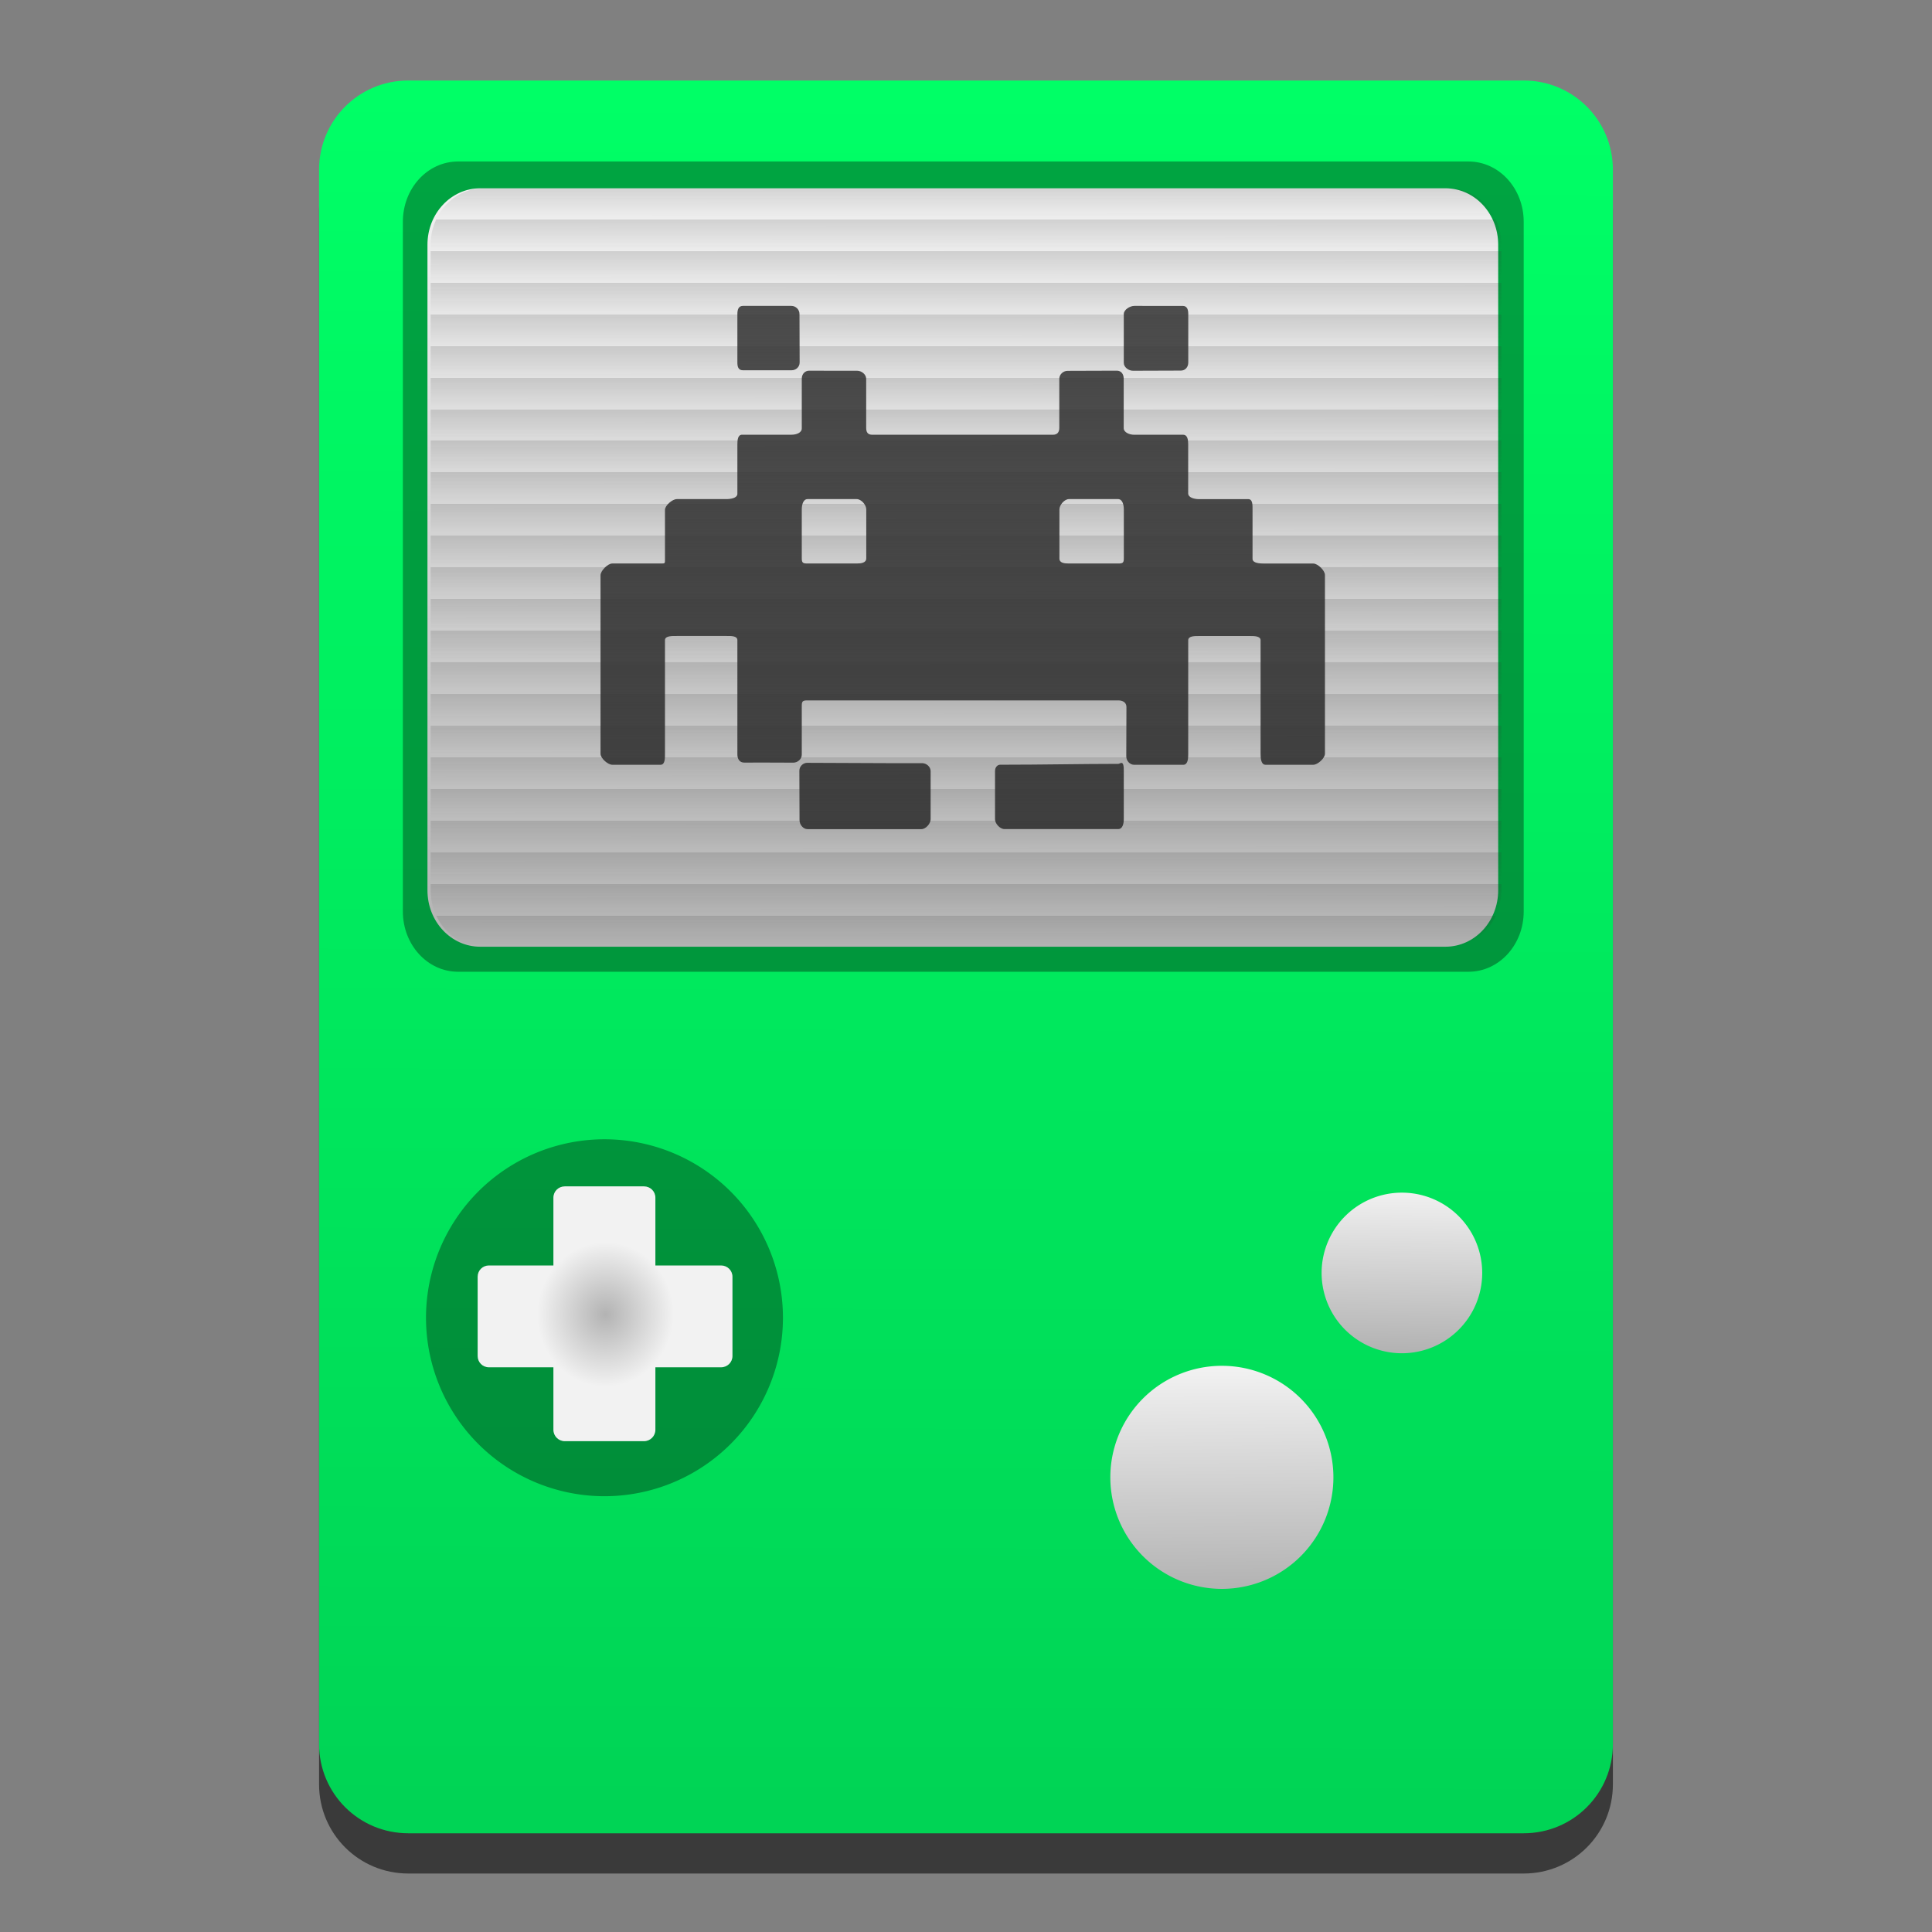
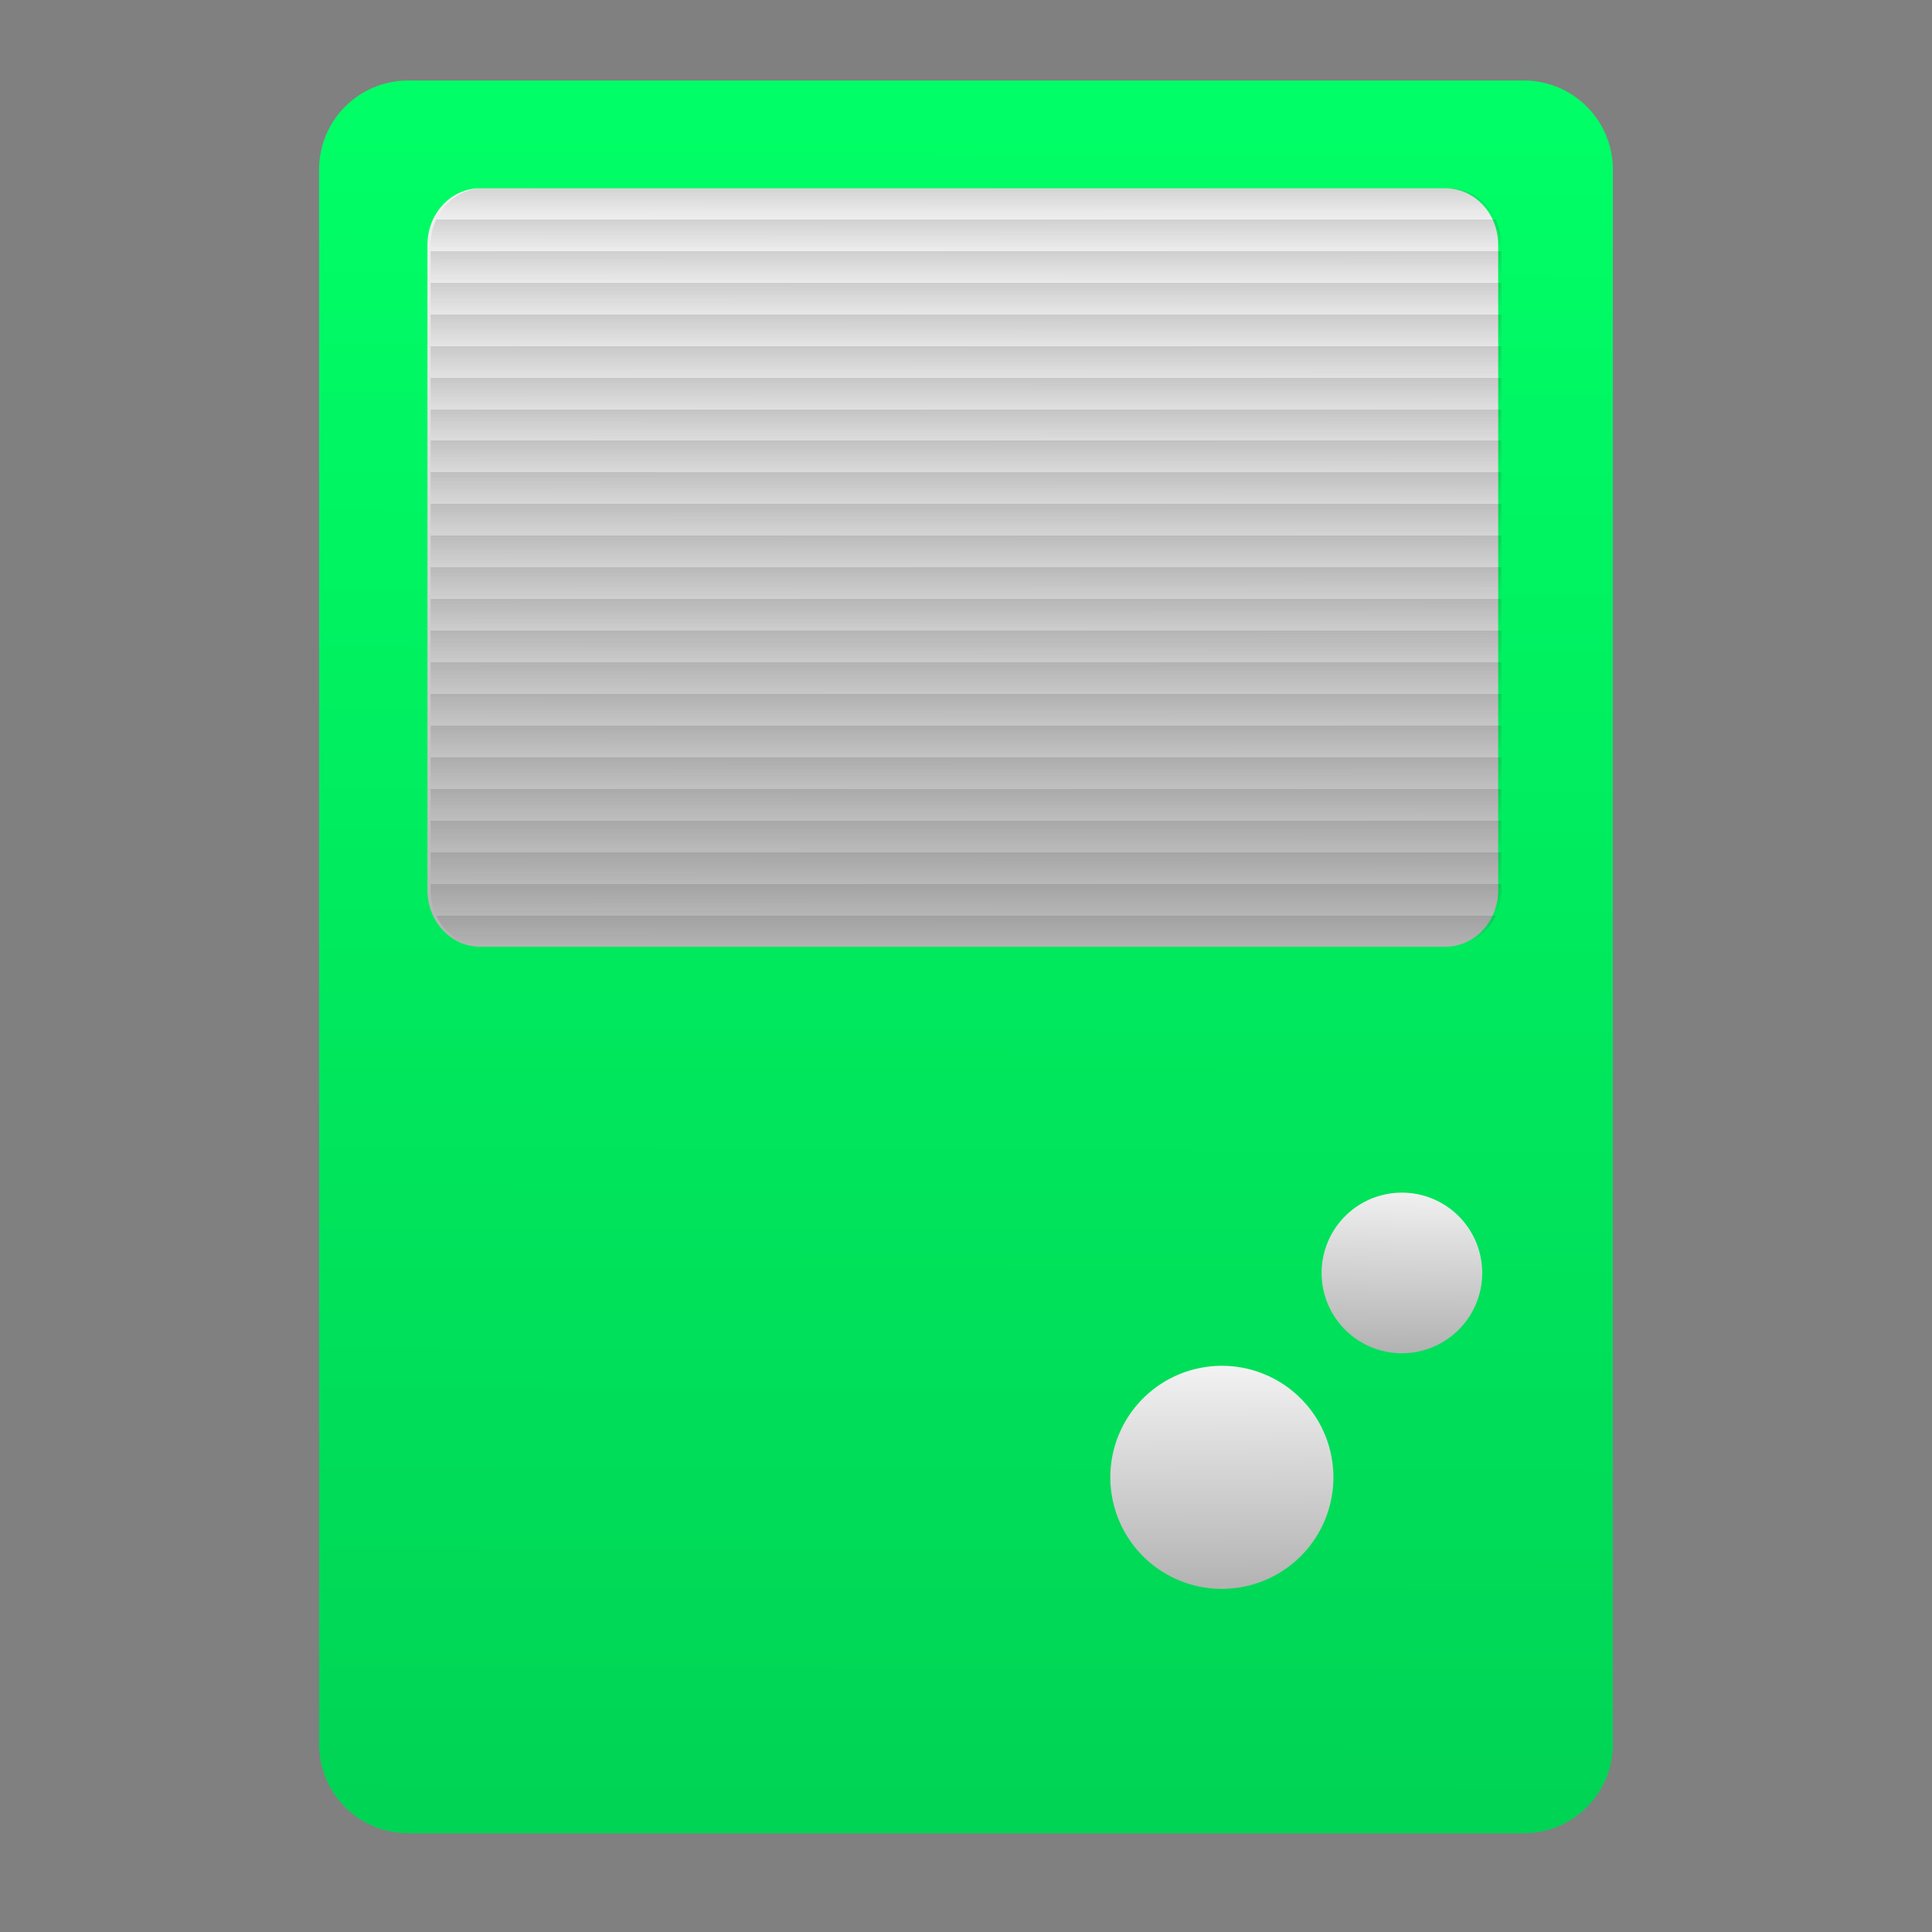
<svg xmlns="http://www.w3.org/2000/svg" xmlns:xlink="http://www.w3.org/1999/xlink" width="48" height="48" viewBox="0 0 48 48">
  <rect x="0" y="0" width="48" height="48" fill="#808080" stroke="none" />
  <linearGradient id="a">
    <stop stop-color="#b3b3b3" offset="0" />
    <stop stop-color="#f2f2f2" offset="1" />
  </linearGradient>
  <linearGradient id="b" x1="23.266" x2="23.201" y1="23.631" y2="4.569" gradientUnits="userSpaceOnUse" xlink:href="#a" />
  <linearGradient id="c" x1="34.851" x2="34.901" y1="33.55" y2="29.518" gradientUnits="userSpaceOnUse" xlink:href="#a" />
  <linearGradient id="d" x1="30.335" x2="30.287" y1="39.453" y2="33.955" gradientUnits="userSpaceOnUse" xlink:href="#a" />
  <radialGradient id="e" cx="14.831" cy="33.775" r="3.49" gradientTransform="matrix(.486 .02 -.021 .514 8.544 14.999)" gradientUnits="userSpaceOnUse" xlink:href="#a" />
  <linearGradient id="f" x1="23.904" x2="24.027" y1="44.894" y2="2.334" gradientUnits="userSpaceOnUse">
    <stop stop-color="#00d455" offset="0" />
    <stop stop-color="#0f6" offset="1" />
  </linearGradient>
  <linearGradient id="g" x1="-63.232" x2="-63.232" y1="92.111" y2="45.603" gradientUnits="userSpaceOnUse">
    <stop stop-color="#3889e9" offset="0" />
    <stop stop-color="#5ea5fb" offset="1" />
  </linearGradient>
  <linearGradient id="h" x1="24.001" x2="24.001" y1="4.666" y2="5.452" gradientUnits="userSpaceOnUse" spreadMethod="repeat">
    <stop stop-color="#333" stop-opacity=".8" offset="0" />
    <stop stop-color="#333" stop-opacity="0" offset="1" />
  </linearGradient>
-   <path d="m10.144 3h27.711c1.228 0 2.217.989 2.217 2.217v39.113c0 1.228-.989 2.217-2.217 2.217h-27.711c-1.228 0-2.217-.989-2.217-2.217v-39.113c0-1.228.989-2.217 2.217-2.217z" fill-opacity=".549" />
  <path d="m10.144 2h27.711c1.228 0 2.217.989 2.217 2.217v39.113c0 1.228-.989 2.217-2.217 2.217h-27.711c-1.228 0-2.217-.989-2.217-2.217v-39.113c0-1.228.989-2.217 2.217-2.217z" fill="url(#f)" />
-   <path d="m11.382 4.012h25.101c.76 0 1.373.669 1.373 1.499v17.133c0 .831-.612 1.499-1.373 1.499h-25.101c-.76 0-1.373-.669-1.373-1.499v-17.133c0-.831.612-1.499 1.373-1.499z" fill-opacity=".353" />
  <path d="m11.931 4.678h23.98c.727 0 1.311.626 1.311 1.403v16.037c0 .777-.585 1.403-1.311 1.403h-23.98c-.727 0-1.311-.626-1.311-1.403v-16.037c0-.777.585-1.403 1.311-1.403z" fill="url(#b)" />
-   <path d="m19.452 32.739a4.434 4.434 0 0 1-4.434 4.434 4.434 4.434 0 0 1-4.434-4.434 4.434 4.434 0 0 1 4.434-4.434 4.434 4.434 0 0 1 4.434 4.434z" fill-opacity=".353" />
-   <path d="m14.032 29.475c-.156 0-.283.124-.283.28v1.685h-1.602c-.156 0-.28.124-.28.28v1.97c0 .156.124.28.28.28h1.602v1.553c0 .156.127.283.283.283h1.968c.156 0 .283-.127.283-.283v-1.553h1.632c.156 0 .283-.124.283-.28v-1.97c0-.156-.127-.28-.283-.28h-1.632v-1.685c-0-.156-.127-.28-.283-.28z" fill="url(#e)" />
  <path d="m36.825 31.626a1.995 1.995 0 0 1-1.995 1.995 1.995 1.995 0 0 1-1.995-1.995 1.995 1.995 0 0 1 1.995-1.995 1.995 1.995 0 0 1 1.995 1.995z" fill="url(#c)" />
  <path d="m33.128 36.704a2.771 2.771 0 0 1-2.771 2.771 2.771 2.771 0 0 1-2.771-2.771 2.771 2.771 0 0 1 2.771-2.771 2.771 2.771 0 0 1 2.771 2.771z" fill="url(#d)" />
-   <path d="m18.457 7.6c-.11-0-.137.094-.137.205v1.201c-0.0.11.026.193.137.193h1.211c.11 0 .2-.085.199-.195-.003-.4-.004-.803-.004-1.203 0-.11-.091-.201-.201-.201zm9.725 0c-.11 0-.262.093-.262.203v1.211c0 .11.12.198.23.197.4-.003.787-.004 1.188-.004.111 0 .184-.089.184-.199v-1.207c0-.11-.028-.201-.139-.201zm-8.074 1.609c-.111-.001-.188.087-.188.197v1.238c0 .111-.141.156-.252.156h-1.229c-.11 0-.119.134-.119.244v1.223c0 .111-.171.133-.281.133h-1.223c-.11 0-.295.157-.295.268v1.223c0 .11.005.109-.105.109h-1.205c-.11 0-.291.181-.291.291v4.436c0 .111.181.273.291.273h1.203c.11 0 .107-.163.107-.273v-2.822c0-.111.183-.104.293-.104h1.236c.11 0 .27-.007.27.104v2.84c0 .11.055.201.166.201.41 0 .826-.001 1.221.002.11.001.213-.087.213-.197v-1.219c0-.11.026-.131.137-.131h7.73c.11 0 .199.054.199.164 0 .41-.001.825-.004 1.225-.001.111.087.211.197.211h1.219c.11 0 .123-.145.123-.256v-2.838c0-.11.167-.105.277-.105h1.242c.11 0 .279-.005.279.105v2.82c0 .11.011.273.121.273h1.189c.11 0 .289-.163.289-.273v-4.443c0-.111-.179-.283-.289-.283h-1.215c-.11 0-.295-.007-.295-.117v-1.227c0-.11.005-.256-.105-.256h-1.223c-.111 0-.271-.034-.271-.145v-1.221c0-.111-.017-.234-.127-.234h-1.219c-.11 0-.256-.056-.256-.166v-1.229c0-.11-.062-.198-.172-.197-.399.003-.806.004-1.221.004-.11 0-.207.089-.207.199v1.217c-0.0.111-.05.172-.16.172h-4.488c-.11 0-.15-.061-.15-.172v-1.217c0-.11-.114-.201-.225-.201-.41 0-.794.001-1.189-.002zm-.043 3.191h1.221c.11 0 .236.143.236.254-0.0.407 0 .809 0 1.219 0 .11-.126.127-.236.127h-1.223c-.111 0-.143-.015-.143-.125v-1.221c0-.11.034-.254.145-.254zm6.492 0h1.221c.11 0 .143.145.143.256v1.221c0 .11-.032.123-.143.123h-1.221c-.111 0-.236-.012-.236-.123v-1.221c0-.11.126-.256.236-.256zm-6.496 6.551c-.11-0-.202.089-.201.199.003.4.004.826.004 1.227 0 .11.089.223.199.223h2.828c.11-0.0.23-.136.23-.246v-1.195c0-.111-.104-.199-.215-.199-.301 0-.604.001-.9 0-.647-.002-1.298-.005-1.945-.008zm7.797.004c-.031.002-.048.023-.08.023-.952.001-1.89.021-2.842.021h-.09c-.05 0-.125.048-.125.158v1.197c0 .11.124.244.234.244h2.826c.11 0 .139-.134.139-.244v-1.211c0-.11-.01-.193-.062-.189z" fill-opacity=".667" stroke-width=".033" />
  <circle cx="-61.571" cy="68.857" r="0" fill="url(#g)" />
  <path d="m12.01 4.678h23.98c.727 0 1.311.626 1.311 1.403v16.037c0 .777-.585 1.403-1.311 1.403h-23.98c-.727 0-1.311-.626-1.311-1.403v-16.037c0-.777.585-1.403 1.311-1.403z" fill="url(#h)" fill-rule="evenodd" opacity=".2" />
</svg>